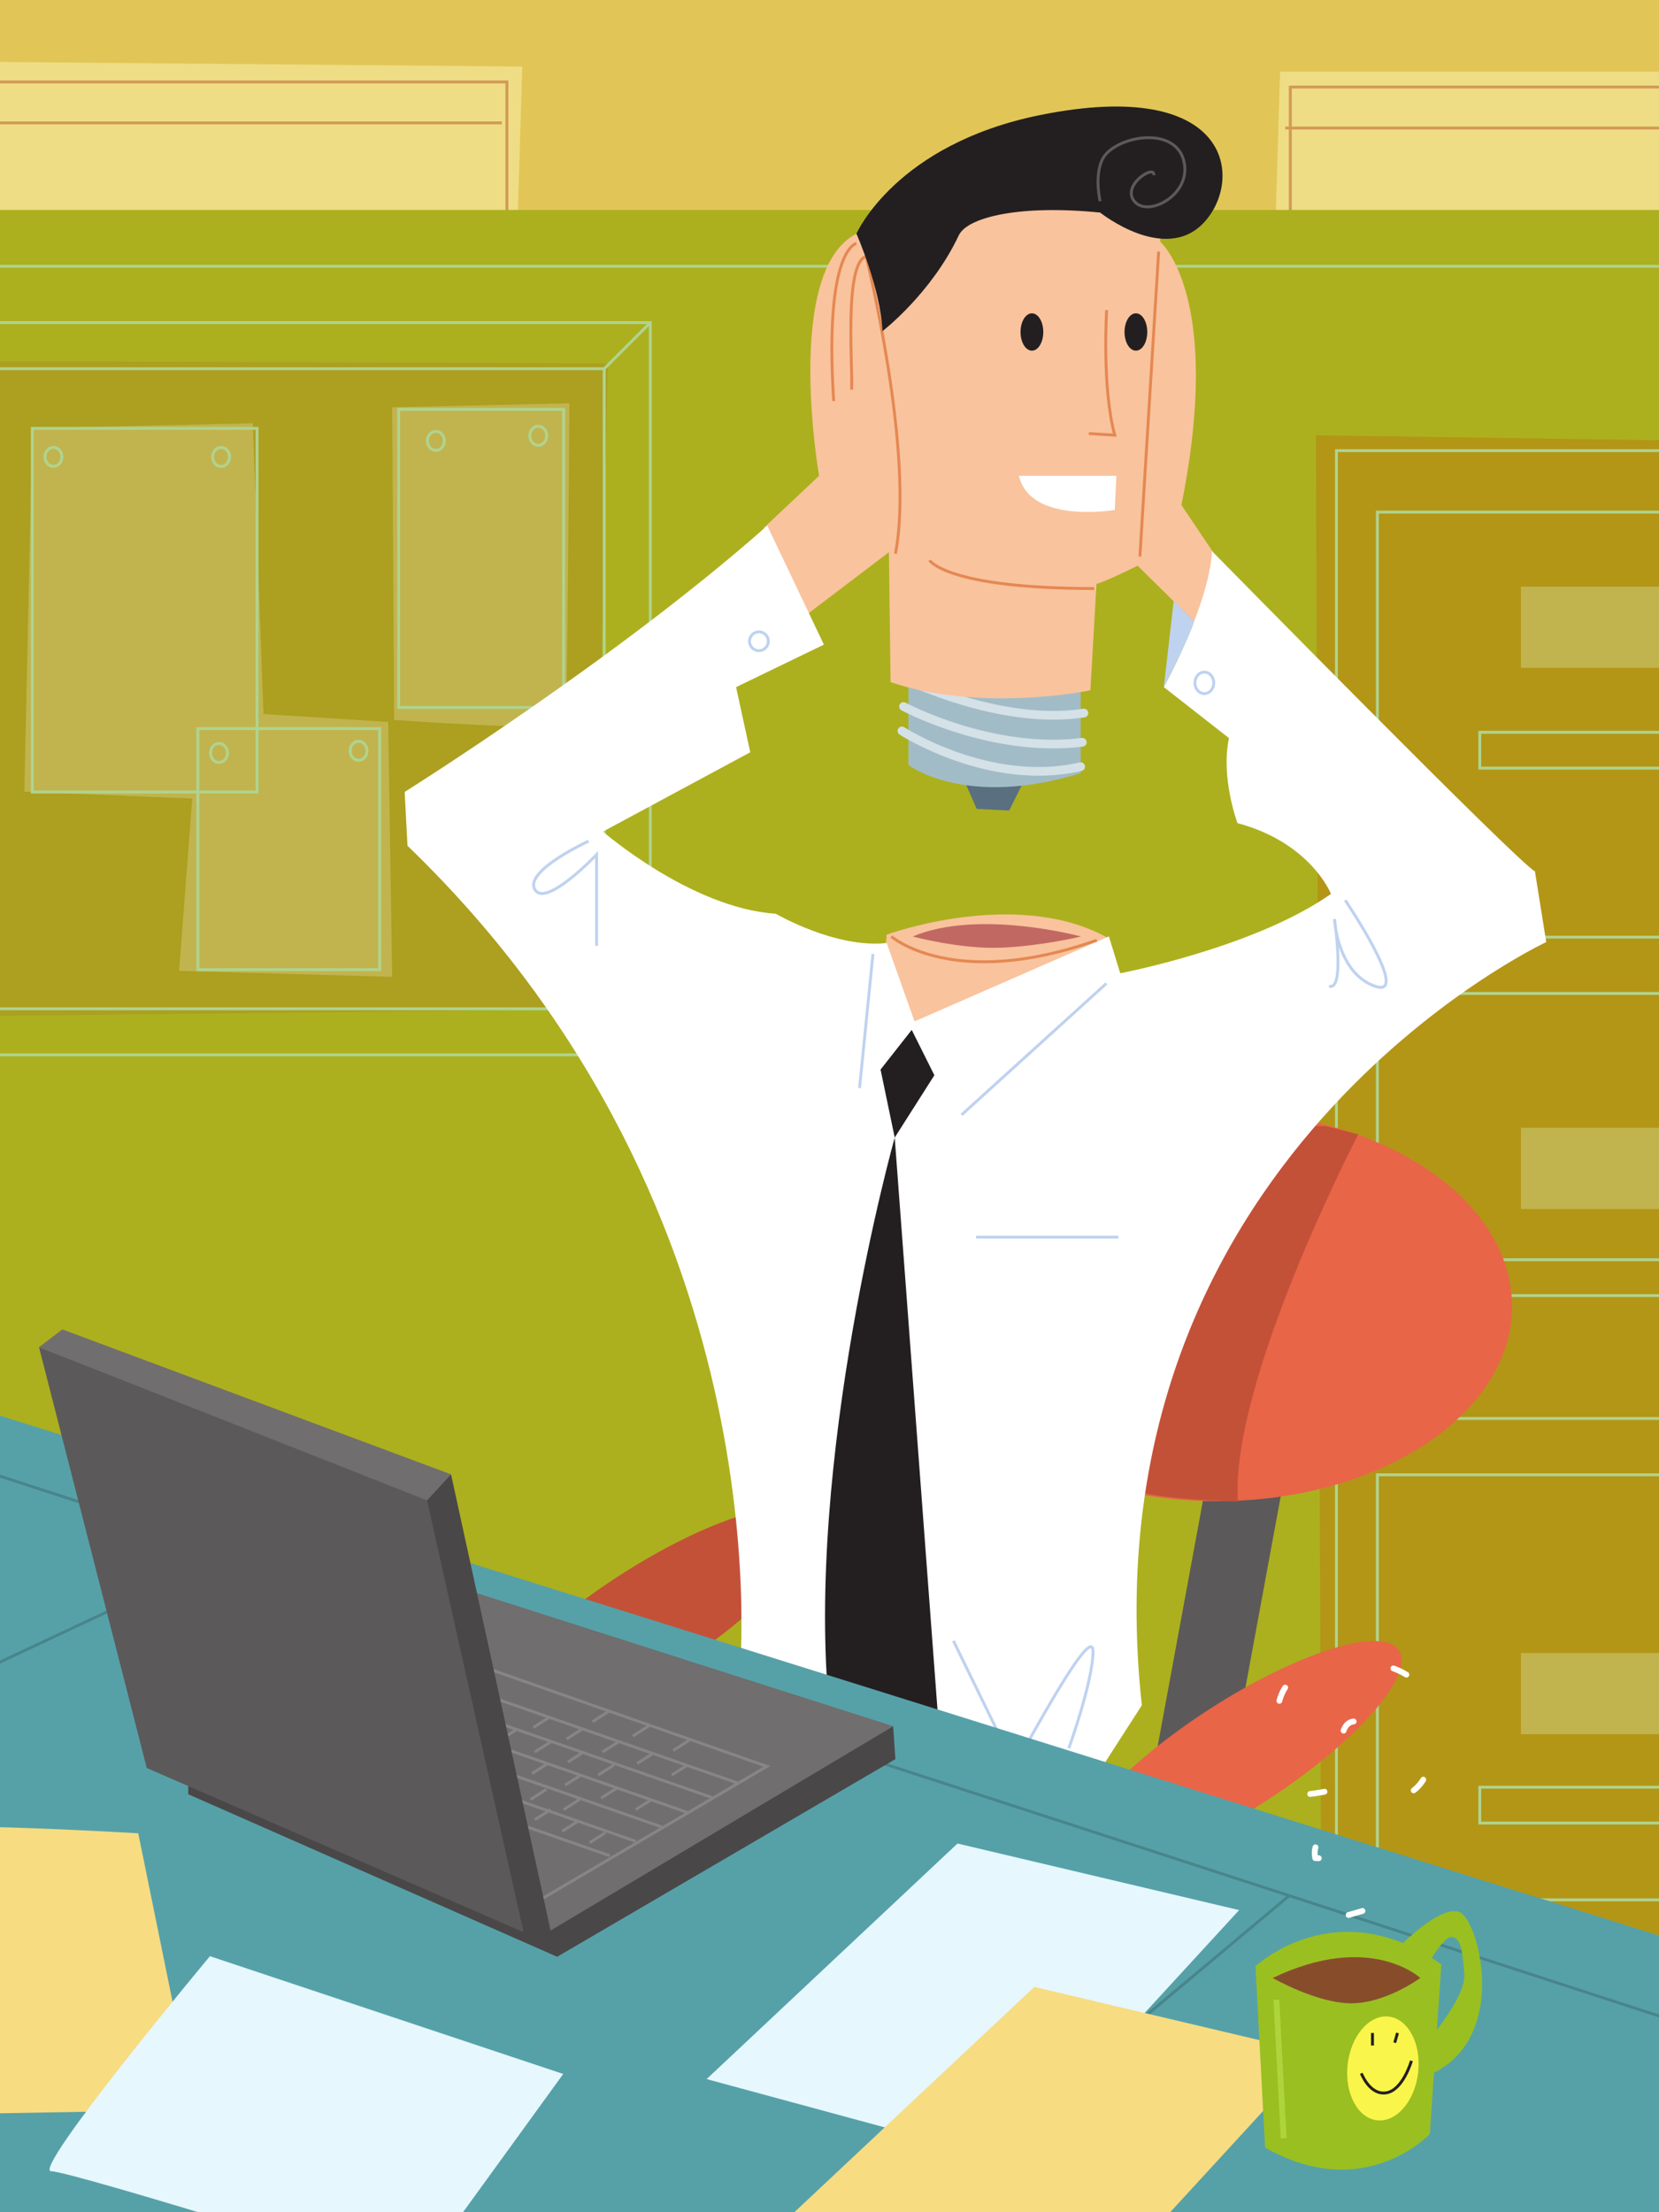
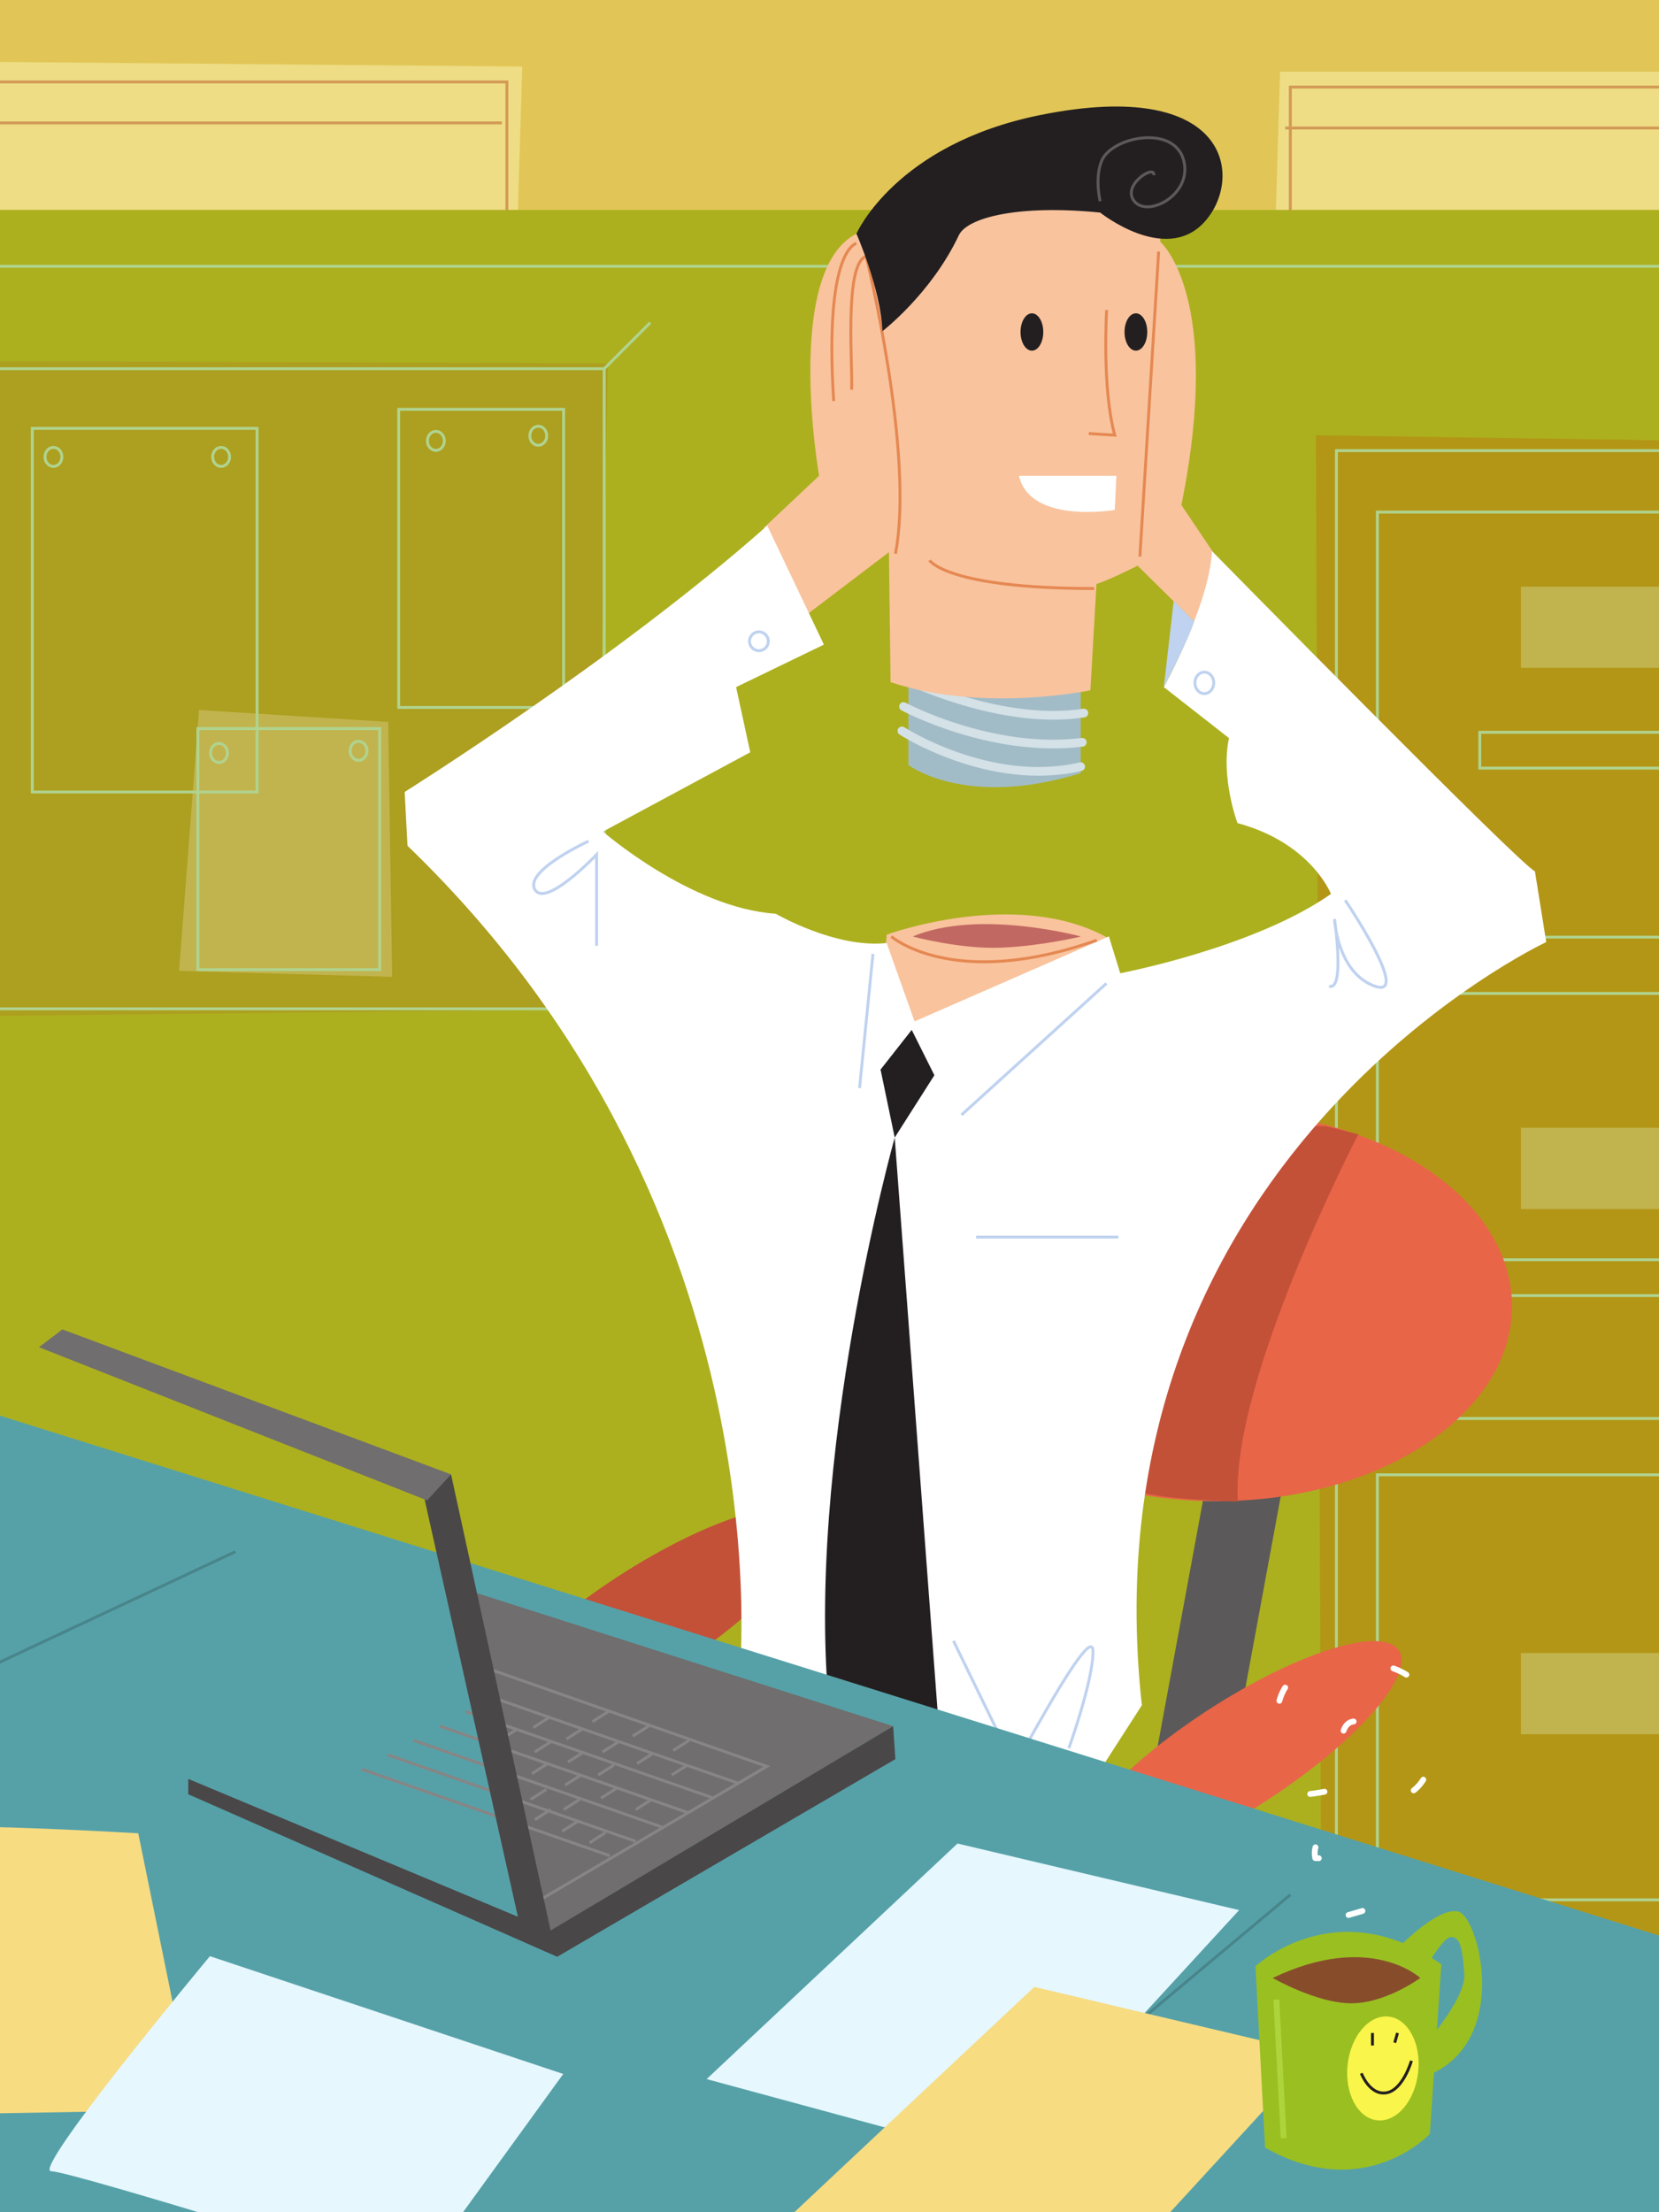
<svg xmlns="http://www.w3.org/2000/svg" width="572.555" height="763.41">
  <rect width="100%" height="100%" fill="#333333" stroke="none" />
  <defs>
    <clipPath id="a">
      <path d="M21.121 14.367h572.555V101H21.12Zm0 0" />
    </clipPath>
    <clipPath id="b">
      <path d="M21.121 35H202v61H21.121Zm0 0" />
    </clipPath>
    <clipPath id="c">
      <path d="M461 39h132.676v59H461Zm0 0" />
    </clipPath>
    <clipPath id="d">
      <path d="M21.121 42H197v62H21.121Zm0 0" />
    </clipPath>
    <clipPath id="e">
      <path d="M21.121 56H195v2H21.121Zm0 0" />
    </clipPath>
    <clipPath id="f">
      <path d="M465 43h128.676v62H465Zm0 0" />
    </clipPath>
    <clipPath id="g">
      <path d="M464 58h129.676v2H464Zm0 0" />
    </clipPath>
    <clipPath id="h">
      <path d="M21.121 86h572.555v613H21.12Zm0 0" />
    </clipPath>
    <clipPath id="i">
      <path d="M21.121 138H231v228H21.121Zm0 0" />
    </clipPath>
    <clipPath id="j">
      <path d="M475 164h118.676v537H475Zm0 0" />
    </clipPath>
    <clipPath id="k">
      <path d="M21.121 105h572.555v2H21.12Zm0 0" />
    </clipPath>
    <clipPath id="l">
-       <path d="M21.121 125H247v254H21.121Zm0 0" />
-     </clipPath>
+       </clipPath>
    <clipPath id="m">
      <path d="M21.121 141H231v222H21.121Zm0 0" />
    </clipPath>
    <clipPath id="n">
      <path d="M481 169h112.676v530H481Zm0 0" />
    </clipPath>
    <clipPath id="o">
      <path d="M495 190h98.676v149H495Zm0 0" />
    </clipPath>
    <clipPath id="p">
      <path d="M495 356h98.676v149H495Zm0 0" />
    </clipPath>
    <clipPath id="q">
      <path d="M495 522h98.676v149H495Zm0 0" />
    </clipPath>
    <clipPath id="r">
      <path d="M531 266h62.676v14H531Zm0 0" />
    </clipPath>
    <clipPath id="s">
      <path d="M531 448h62.676v14H531Zm0 0" />
    </clipPath>
    <clipPath id="t">
-       <path d="M531 630h62.676v14H531Zm0 0" />
-     </clipPath>
+       </clipPath>
    <clipPath id="u">
      <path d="M546 216h47.676v29H546Zm0 0" />
    </clipPath>
    <clipPath id="v">
      <path d="M546 403h47.676v29H546Zm0 0" />
    </clipPath>
    <clipPath id="w">
      <path d="M546 584h47.676v29H546Zm0 0" />
    </clipPath>
    <clipPath id="x">
      <path d="M21.121 496h572.555v281.777H21.12Zm0 0" />
    </clipPath>
    <clipPath id="y">
-       <path d="M21.121 512h572.555v205H21.12Zm0 0" />
+       <path d="M21.121 512h572.555H21.12Zm0 0" />
    </clipPath>
    <clipPath id="z">
      <path d="M308 662h165v115.777H308Zm0 0" />
    </clipPath>
    <clipPath id="A">
      <path d="M21.121 544H109v65H21.121Zm0 0" />
    </clipPath>
    <clipPath id="B">
      <path d="M291 700h185v77.777H291Zm0 0" />
    </clipPath>
    <clipPath id="C">
      <path d="M21.121 644H89v101H21.121Zm0 0" />
    </clipPath>
    <clipPath id="D">
      <path d="M38 689h178v88.777H38Zm0 0" />
    </clipPath>
  </defs>
  <g clip-path="url(#a)" transform="translate(-21.121 -14.367)">
    <path fill="#e1c657" d="M602.512 100.957H6.984V1.997h595.528v98.96" />
  </g>
  <g clip-path="url(#b)" transform="translate(-21.121 -14.367)">
    <path fill="#eedd84" d="m1.68 35.57 199.687 1.77-1.765 58.316H-.086L1.68 35.57" />
  </g>
  <g clip-path="url(#c)" transform="translate(-21.121 -14.367)">
    <path fill="#eedd84" d="m462.906 39.105-1.765 58.317 139.601-3.535 5.305-54.782h-143.14" />
  </g>
  <g clip-path="url(#d)" transform="translate(-21.121 -14.367)">
    <path fill="none" stroke="#d29a56" d="M-5.387 42.64h201.453v60.083" />
  </g>
  <g clip-path="url(#e)" transform="translate(-21.121 -14.367)">
    <path fill="none" stroke="#d29a56" d="M194.3 56.777H-.085" />
  </g>
  <g clip-path="url(#f)" transform="translate(-21.121 -14.367)">
    <path fill="none" stroke="#d29a56" d="M602.512 44.406h-136.07v60.086" />
  </g>
  <g clip-path="url(#g)" transform="translate(-21.121 -14.367)">
    <path fill="none" stroke="#d29a56" d="M464.676 58.547h137.836" />
  </g>
  <g clip-path="url(#h)" transform="translate(-21.121 -14.367)">
    <path fill="#acb01e" d="M3.45 86.82h593.76v611.434L-.085 521.539l5.3-431.184" />
  </g>
  <g clip-path="url(#i)" transform="translate(-21.121 -14.367)">
    <path fill="#ad9f1f" d="m6.426 138.953 224.523.793-4.762 222.934L7.22 365.062l-.793-226.109" />
  </g>
-   <path fill="#c1b44e" d="m11.145 147.82 76.093-1.777 4.813 130.578-83.649-3.437 2.743-125.364m124.199-7.273.687 107.894s58.414 4.125 59.102 1.375c.687-2.746 1.375-110.644 1.375-110.644l-61.164 1.375" />
  <path fill="#c1b44e" d="m68.684 245.008 65.285 4.12 1.375 87.97-73.535-2.063 6.875-90.027" />
  <g clip-path="url(#j)" transform="translate(-21.121 -14.367)">
    <path fill="#b39616" d="m475.277 164.574 121.934 1.77 5.3 533.68-125.468-37.114-1.766-498.336" />
  </g>
  <g clip-path="url(#k)" transform="translate(-21.121 -14.367)">
    <path fill="none" stroke="#b0d38f" d="M10.52 106.258h586.69" />
  </g>
  <g clip-path="url(#l)" transform="translate(-21.121 -14.367)">
    <path fill="none" stroke="#b0d38f" d="M3.45 125.695h242.097v252.703H3.449" />
  </g>
  <g clip-path="url(#m)" transform="translate(-21.121 -14.367)">
    <path fill="none" stroke="#b0d38f" d="M6.984 141.602h222.66v220.894H6.98" />
  </g>
  <path fill="none" stroke="#b0d38f" d="M194.523 244.137h-56.918V141.254h56.918zM88.719 273.324H11.145V147.82h77.574zm0 0" />
  <path fill="none" stroke="#b0d38f" d="M131.043 334.617H68.289v-83.18h62.754zM21.363 157.672c0 1.812-1.304 3.281-2.918 3.281-1.61 0-2.918-1.469-2.918-3.281 0-1.817 1.309-3.285 2.918-3.285 1.614 0 2.918 1.468 2.918 3.285zm57.871 0c0 1.812-1.308 3.281-2.921 3.281-1.61 0-2.918-1.469-2.918-3.281 0-1.817 1.308-3.285 2.918-3.285 1.613 0 2.921 1.468 2.921 3.285zm0 0" />
  <path fill="none" stroke="#b0d38f" d="M78.504 259.828c0 1.813-1.305 3.285-2.918 3.285-1.613 0-2.918-1.472-2.918-3.285 0-1.816 1.305-3.285 2.918-3.285 1.613 0 2.918 1.469 2.918 3.285zm48.16-.73c0 1.812-1.309 3.28-2.922 3.28-1.61 0-2.914-1.468-2.914-3.28 0-1.817 1.305-3.286 2.914-3.286 1.613 0 2.922 1.47 2.922 3.286zm81.859-131.864 15.903-15.906m-35.738 39.047c0 1.813-1.305 3.281-2.918 3.281-1.614 0-2.918-1.469-2.918-3.281 0-1.816 1.304-3.285 2.918-3.285 1.613 0 2.917 1.469 2.917 3.285zm-35.344 1.765c0 1.813-1.305 3.286-2.918 3.286-1.613 0-2.918-1.473-2.918-3.285 0-1.817 1.304-3.286 2.918-3.286 1.613 0 2.918 1.47 2.918 3.286zm0 0" />
  <g clip-path="url(#n)" transform="translate(-21.121 -14.367)">
    <path fill="none" stroke="#b0d38f" d="M602.512 698.254H482.348V169.875H598.98" />
  </g>
  <g clip-path="url(#o)" transform="translate(-21.121 -14.367)">
    <path fill="none" stroke="#b0d38f" d="M593.676 337.754H496.48V191.082h97.196" />
  </g>
  <g clip-path="url(#p)" transform="translate(-21.121 -14.367)">
    <path fill="none" stroke="#b0d38f" d="M593.676 503.867H496.48V357.191h100.73" />
  </g>
  <g clip-path="url(#q)" transform="translate(-21.121 -14.367)">
    <path fill="none" stroke="#b0d38f" d="M595.441 669.98h-98.96V523.31h98.96" />
  </g>
  <g clip-path="url(#r)" transform="translate(-21.121 -14.367)">
    <path fill="none" stroke="#b0d38f" d="M606.047 279.438h-74.223V267.07h74.223zm0 0" />
  </g>
  <g clip-path="url(#s)" transform="translate(-21.121 -14.367)">
    <path fill="none" stroke="#b0d38f" d="M606.047 461.457h-74.223v-12.371h74.223zm0 0" />
  </g>
  <g clip-path="url(#t)" transform="translate(-21.121 -14.367)">
    <path fill="none" stroke="#b0d38f" d="M606.047 643.473h-74.223v-12.371h74.223zm0 0" />
  </g>
  <g clip-path="url(#u)" transform="translate(-21.121 -14.367)">
    <path fill="#c1b44e" d="M599.297 244.82H546.02v-28.01h53.277v28.011" />
  </g>
  <g clip-path="url(#v)" transform="translate(-21.121 -14.367)">
    <path fill="#c1b44e" d="M599.297 431.566H546.02v-28.011h53.277v28.011" />
  </g>
  <g clip-path="url(#w)" transform="translate(-21.121 -14.367)">
    <path fill="#c1b44e" d="M599.297 612.816H546.02v-28.011h53.277v28.011" />
  </g>
  <path fill="#5c595a" d="M415.563 659.719h-26.57L422.644 477.3h26.566l-33.649 182.418" />
  <path fill="#e86548" d="M521.824 450.734c0 37.168-45.594 67.301-101.836 67.301s-101.836-30.133-101.836-67.3c0-37.169 45.594-67.301 101.836-67.301s101.836 30.132 101.836 67.3" />
  <path fill="#c35138" d="m457.707 388.672 11.082 2.77s-44.32 85.18-41.555 126.734c0 0-27.007-.688-33.933-3.461-6.926-2.77 11.773-123.274 14.547-125.352 2.765-2.078 49.859-.691 49.859-.691M279.094 523.469c-5.594-8.617-35.067.59-65.832 20.562-30.766 19.969-51.172 43.14-45.582 51.758 5.59 8.613 35.066-.59 65.832-20.562 30.77-19.973 51.172-43.145 45.582-51.758" />
  <path fill="#e86548" d="M482.777 569.54c-5.59-8.614-35.062.589-65.832 20.565-30.765 19.97-51.172 43.141-45.582 51.758 5.59 8.614 35.07-.59 65.832-20.566 30.77-19.969 51.172-43.145 45.582-51.758" />
  <path fill="#f9c39d" d="m305.367 330.875.645-8.344s44.613-16.328 76.043.965l-68.52 35.774s-10.234-25.333-8.168-28.395" />
-   <path fill="#5a6f80" d="m333.145 270.168 3.921 8.977 11.215.558 5.047-10.094-20.183.559" />
  <path fill="#a2bcc7" d="M313.52 229.797V264s19.632 15.14 59.437 2.805v-34.766l-59.437-2.242" />
  <path fill="none" stroke="#d4e1e7" stroke-linecap="round" stroke-linejoin="round" stroke-width="3" d="M312.398 234.285s33.082 16.258 61.676 11.774m-62.242-2.243s30.281 16.262 61.688 12.336m-62.247-3.925s30.282 19.625 61.684 12.336" />
  <path fill="#f9c39d" d="m263.613 182.137 19.063-17.946s-12.332-70.652 12.898-83.546c0 0 53.27-27.477 104.856-12.899v15.7s21.87 18.503 7.293 90.84l12.246 18.194-6.973 22.848-20.39-20.117s-10.258 5.18-14.184 6.305l-2.106 36.691s-37.004 7.852-68.964-2.805l-.563-44.855-28.039 21.308-15.137-29.718" />
  <path fill="#fff" d="m264.793 181.39 19.55 41.06-30.304 14.663 4.887 22.489-50.836 27.37s30.308 26.395 59.637 28.352c0 0 20.687 12.051 38.285 10.098l9.617 27.05 67.074-29.327 3.91 12.71s46.332-8.796 72.727-27.375c0 0-6.844-17.597-32.266-24.44 0 0-5.86-15.642-2.93-29.33l-22.484-17.597s15.645-28.347 16.621-46.926c0 0 106.559 108.516 111.45 110.473l3.906 24.442S373.543 399.782 394.07 588.46l-15.902 24.738-123.152-31.96s18.578-161.31-114.383-289.376l-.977-18.578s73.324-45.945 125.137-91.894" />
  <path fill="#231f20" d="m314.652 355.406-10.754 13.688 4.887 23.46 13.688-21.507-7.82-15.64m-5.868 37.148S277.5 504 286.301 591.012l38.129 10.754-15.645-209.211m51.274-277.989c0 3.563-1.758 6.45-3.926 6.45s-3.926-2.887-3.926-6.45c0-3.562 1.758-6.445 3.926-6.445s3.926 2.883 3.926 6.445m35.886 0c0 3.563-1.754 6.45-3.925 6.45-2.165 0-3.922-2.887-3.922-6.45 0-3.562 1.757-6.445 3.922-6.445 2.171 0 3.925 2.883 3.925 6.445" />
  <path fill="none" stroke="#e58852" d="M381.926 106.996s-1.68 26.914 2.804 43.176l-8.968-.559" />
  <path fill="#fff" d="M351.648 164.191h33.641l-.559 11.778s-29.16 5.047-33.082-11.778" />
  <path fill="none" stroke="#e58852" d="M293.89 134.473c.563-6.168-2.8-43.739 5.048-45.98 0 0 16.828 67.847 10.093 102.612M295.574 84.008s-11.215 1.68-7.851 54.39m112.148-51.585-6.473 105.246m-72.589 1.293s5.8 9.738 56.828 9.738" />
  <path fill="#231f20" d="M295.574 80.645s8.41 19.062 8.969 33.644c0 0 16.824-12.898 26.355-33.082 2.926-6.191 20.75-10.66 48.79-7.852 0 0 22.425 17.942 35.882 3.364 13.739-14.883 9.465-50.375-56.632-37.008-49.907 10.094-63.364 40.934-63.364 40.934" />
  <path fill="none" stroke="#5c595a" d="M379.688 69.43s-1.997-7.996.558-14.02c3.61-8.515 26.82-13.027 28.598 1.684 1.293 10.707-12.903 17.945-17.387 12.336-4.484-5.606 7.293-12.899 6.73-8.973" />
  <path fill="none" stroke="#e58852" d="M307.613 323.176s21.375 18.761 70.91 1.281" />
  <path fill="#c26862" d="M314.992 323.176s16.688 4.492 30.801 3.851c14.121-.644 27.273-3.851 27.273-3.851s-35.293-9.625-58.074 0" />
  <path fill="none" stroke="#bfd2ef" d="M203.117 290.285s-22.226 10.188-18.52 16.672c3.704 6.48 21.298-12.043 21.298-12.043v31.488m258.367-15.742s23.148 34.262 10.183 29.633c-12.965-4.633-13.89-23.148-13.89-23.148s3.703 25-1.856 23.148M301.277 329.18l-4.629 46.3m35.188 9.262 50.008-45.375m-44.961 87.555h49.082m-31.902 175.433c1.847-2.773 23.148-42.593 23.148-32.406 0 10.184-8.336 33.336-8.336 33.336m-21.297.925c-2.777-5.558-18.52-37.968-18.52-37.968M265.16 221.297a3.24 3.24 0 1 1-6.481-.005 3.24 3.24 0 0 1 6.481.005zm153.723 14.351c0 2.047-1.45 3.707-3.242 3.707-1.79 0-3.243-1.66-3.243-3.707 0-2.043 1.454-3.703 3.243-3.703 1.793 0 3.242 1.66 3.242 3.703zm0 0" />
  <g clip-path="url(#x)" transform="translate(-21.121 -14.367)">
    <path fill="#56a1a8" d="m1.68 496.8 599.69 187.908v99.18l-600.367.004.676-287.09" />
  </g>
  <g clip-path="url(#y)" transform="translate(-21.121 -14.367)">
    <path fill="none" stroke="#48858b" d="m3.45 518.008 591.99 192.617" />
  </g>
  <g clip-path="url(#z)" transform="translate(-21.121 -14.367)">
    <path fill="none" stroke="#48858b" d="M466.441 668.215 314.47 795.449" />
  </g>
  <g clip-path="url(#A)" transform="translate(-21.121 -14.367)">
    <path fill="none" stroke="#48858b" d="m102.406 549.813-113.094 53.015" />
  </g>
  <path fill="#706e6e" d="m308.25 595.684-118.227 70.48-27.496-117.059Zm0 0" />
  <path fill="none" stroke="#878585" d="m168.168 575.727 96.496 33.82-78.59 46.258m-16.414-70.133 85.555 29.848m-94.508-24.872 85.55 29.84m-94.503-24.867 85.55 29.848M142.8 600.598l85.552 29.843m-94.504-24.867 85.55 29.844m-94.503-24.871 85.554 29.844m27.356-39.797-5.473 3.48m-8.457-8.457-5.473 3.485m-8.452-8.454-5.473 3.48m8.953 6.966-5.473 3.48m17.41.5-5.469 3.485m-7.96.491-5.47 3.481m-4.976-7.961-5.469 3.485m-5.973-6.961-5.468 3.48m-5.969-7.957-5.468 3.485m64.16 8.953-5.47 3.48m-30.839-15.918-5.469 3.485m-5.972-7.462-5.473 3.481m28.852 20.887-5.473 3.48m-7.461.5-5.473 3.485m-5.968-6.969-5.47 3.484m41.782 0-5.473 3.485m-10.445 7.957-5.473 3.48m-3.98-7.46-5.469 3.484m-3.981-7.461-5.472 3.484m15.918-15.422-5.469 3.485m-5.972-7.461-5.465 3.48" />
  <path fill="#4a4748" d="m146.285 516.266 9.383-7.48 34.355 157.378-10.09.617-33.648-150.515" />
  <path fill="#4a4748" d="m190.023 666.164 118.227-70.48.762 11.367-116.719 68.207-127.32-56.082v-5.305l125.05 52.293" />
-   <path fill="#5c595a" d="M147.05 516.266 180.7 666.78 50.647 610.11 13.461 464.902l133.59 51.364" />
  <path fill="#706e6e" d="m13.46 464.902 8.06-6.14 134.148 50.023-8.285 8.969L13.46 464.902" />
  <path fill="#e6f7fe" d="m243.867 717.465 86.586-81.29 97.195 22.973-79.523 86.586-104.258-28.27" />
  <g clip-path="url(#B)" transform="translate(-21.121 -14.367)">
    <path fill="#f7dc82" d="m291.492 781.309 86.594-81.286 97.191 22.973-79.52 86.59-104.265-28.277" />
  </g>
  <g clip-path="url(#C)" transform="translate(-21.121 -14.367)">
    <path fill="#f7dc82" d="M-1.852 645.238c10.602-1.765 70.684 1.77 70.684 1.77l19.441 95.426-98.96 1.765 8.835-98.96" />
  </g>
  <g clip-path="url(#D)" transform="translate(-21.121 -14.367)">
    <path fill="#e6f7fe" d="M93.574 689.418s-61.851 74.223-54.781 74.223c7.066 0 125.465 37.109 125.465 37.109l51.25-70.688-121.934-40.644" />
  </g>
  <path fill="#9abf21" d="M433.293 678.531s27.773-26.242 64.145-.676l-3.97 58.543s-22.484 24.223-56.863 4.711l-3.312-62.578" />
  <path fill="#9abf21" d="M481.566 673.148s14.543-15.472 21.82-13.457c7.27 2.02 19.177 48.45-14.546 57.868l1.32-10.094s15.871-17.492 15.207-26.242c-.66-8.746-1.324-12.786-4.629-12.786-3.3 0-11.898 16.149-11.898 16.149l-7.274-11.438" />
  <path fill="#874d2b" d="M439.246 682.574s15.207 8.739 27.11 8.739c11.902 0 23.804-8.739 23.804-8.739s-17.191-16.152-50.914 0" />
  <path fill="#faf54a" d="M489.438 715.156c-1.11 9.883-7.454 17.285-14.176 16.535-6.723-.757-11.27-9.378-10.16-19.265 1.105-9.883 7.453-17.285 14.171-16.531 6.723.753 11.274 9.375 10.165 19.261" />
  <path fill="none" stroke="#231f20" d="M469.824 715.477s2.887 7.683 8.649 6.722c5.761-.965 8.644-11.047 8.644-11.047m-13.449-9.605v4.324m8.645-4.324-.958 3.36" />
  <path fill="none" stroke="#fff" stroke-dasharray="5, 40" stroke-linecap="round" stroke-linejoin="round" stroke-width="2" d="M463.691 597.227c2.227-6.41 9.7-1.899 11.168 2.449 4.387 12.98-10.132 17.605-20.875 19.16-6.347.922-8.214.894-11.207-3.215-3.754-5.164-2.172-15.137-2.117-21.34.086-9.789 3.235-15.87 13.281-18.61 17.985-4.894 41.293-1.57 40.676 21.04-.183 6.828-.304 14.863-5.418 19.984-3.965 3.977-12.894 7.172-18.082 9.348-6.008 2.527-19.105 6.09-17.199 15.172 6.797.172 26.172.797 24.3 11.43-1.417 8.058-14.94 6.718-18.34 11.136-4.058 5.274 2.938 13.442 5.786 17.012" />
  <path fill="#bfd2ef" d="m405.059 207.39-3.399 29.723s8.727-16.75 10.465-22.656l-7.066-7.066" />
  <path fill="none" stroke="#add53b" stroke-width="2" d="m440.5 690.059 2.516 47.793" />
</svg>